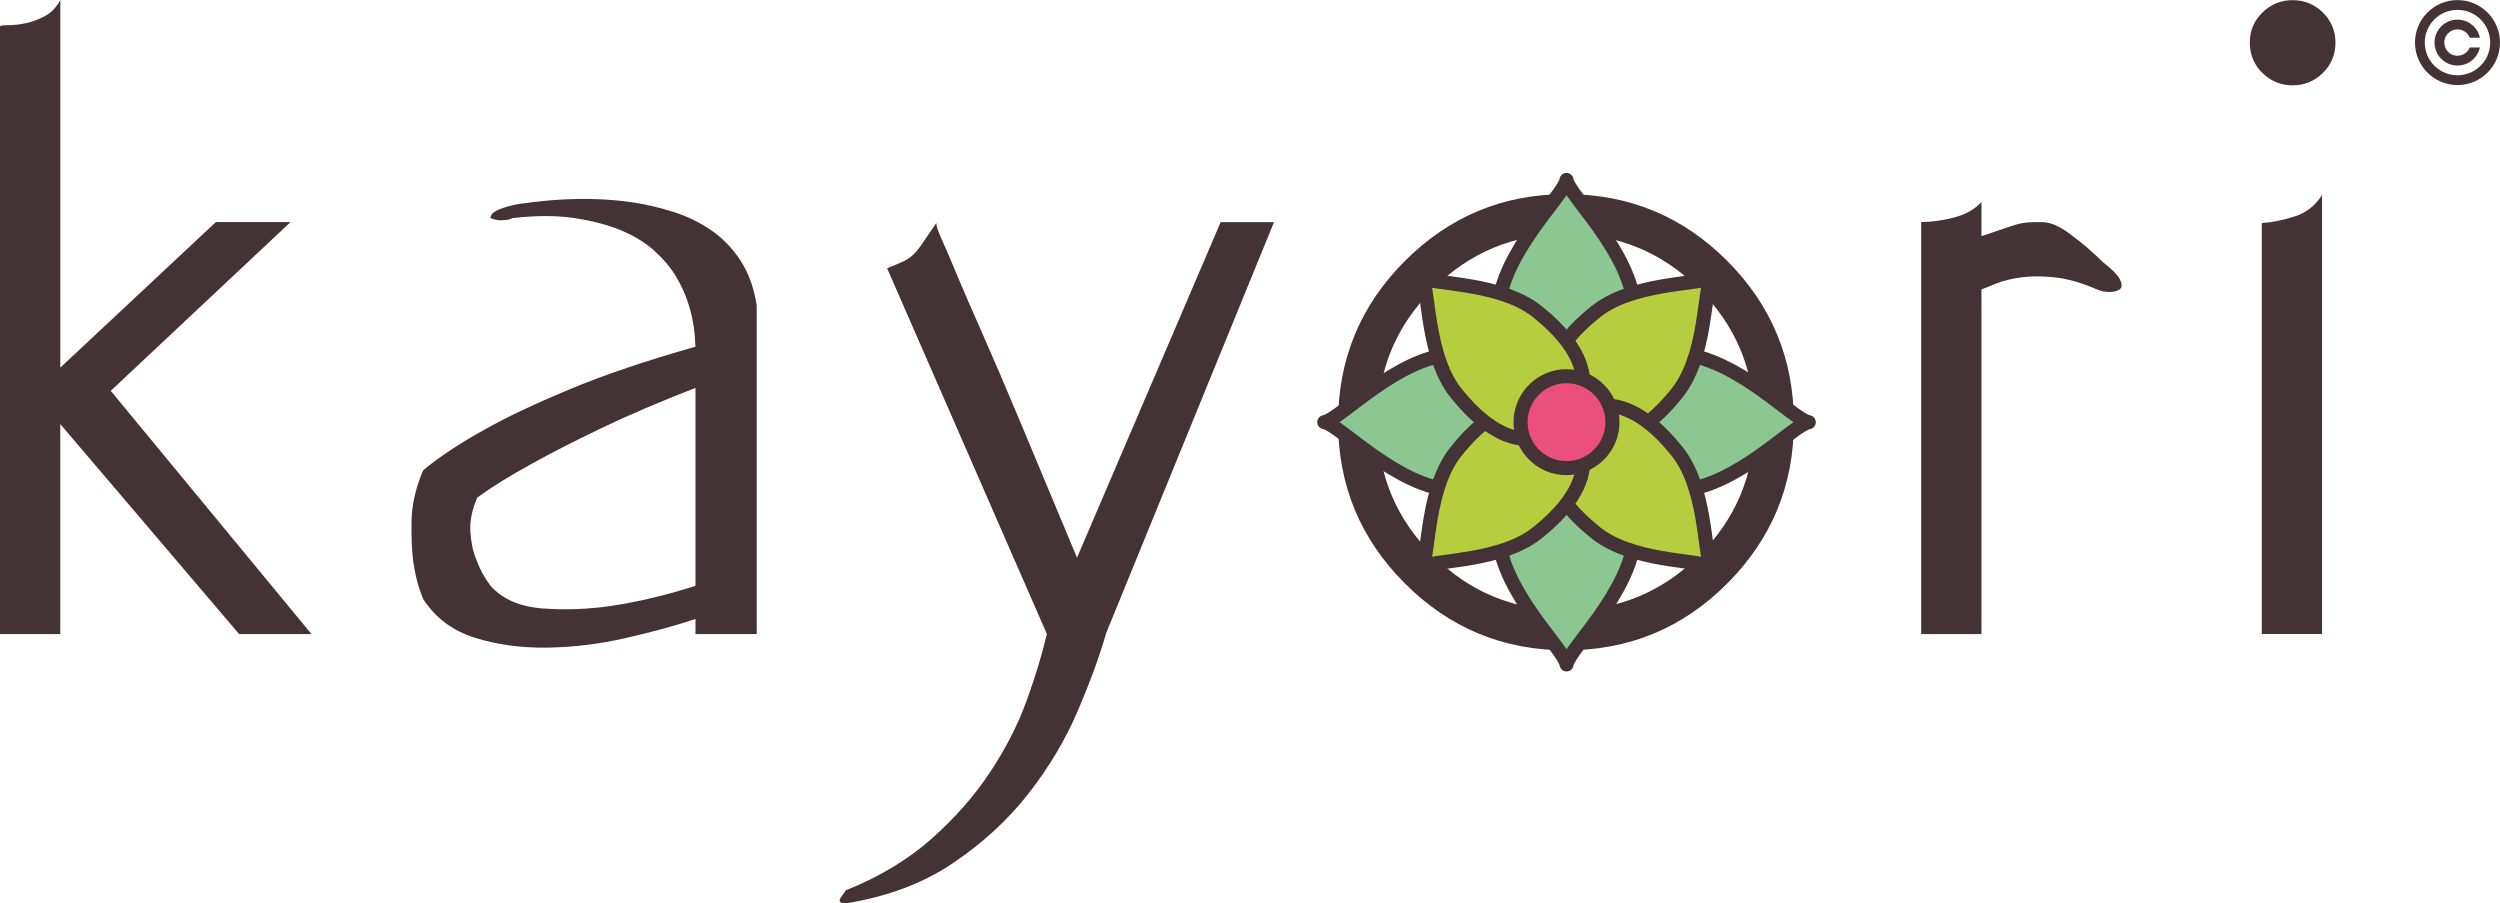
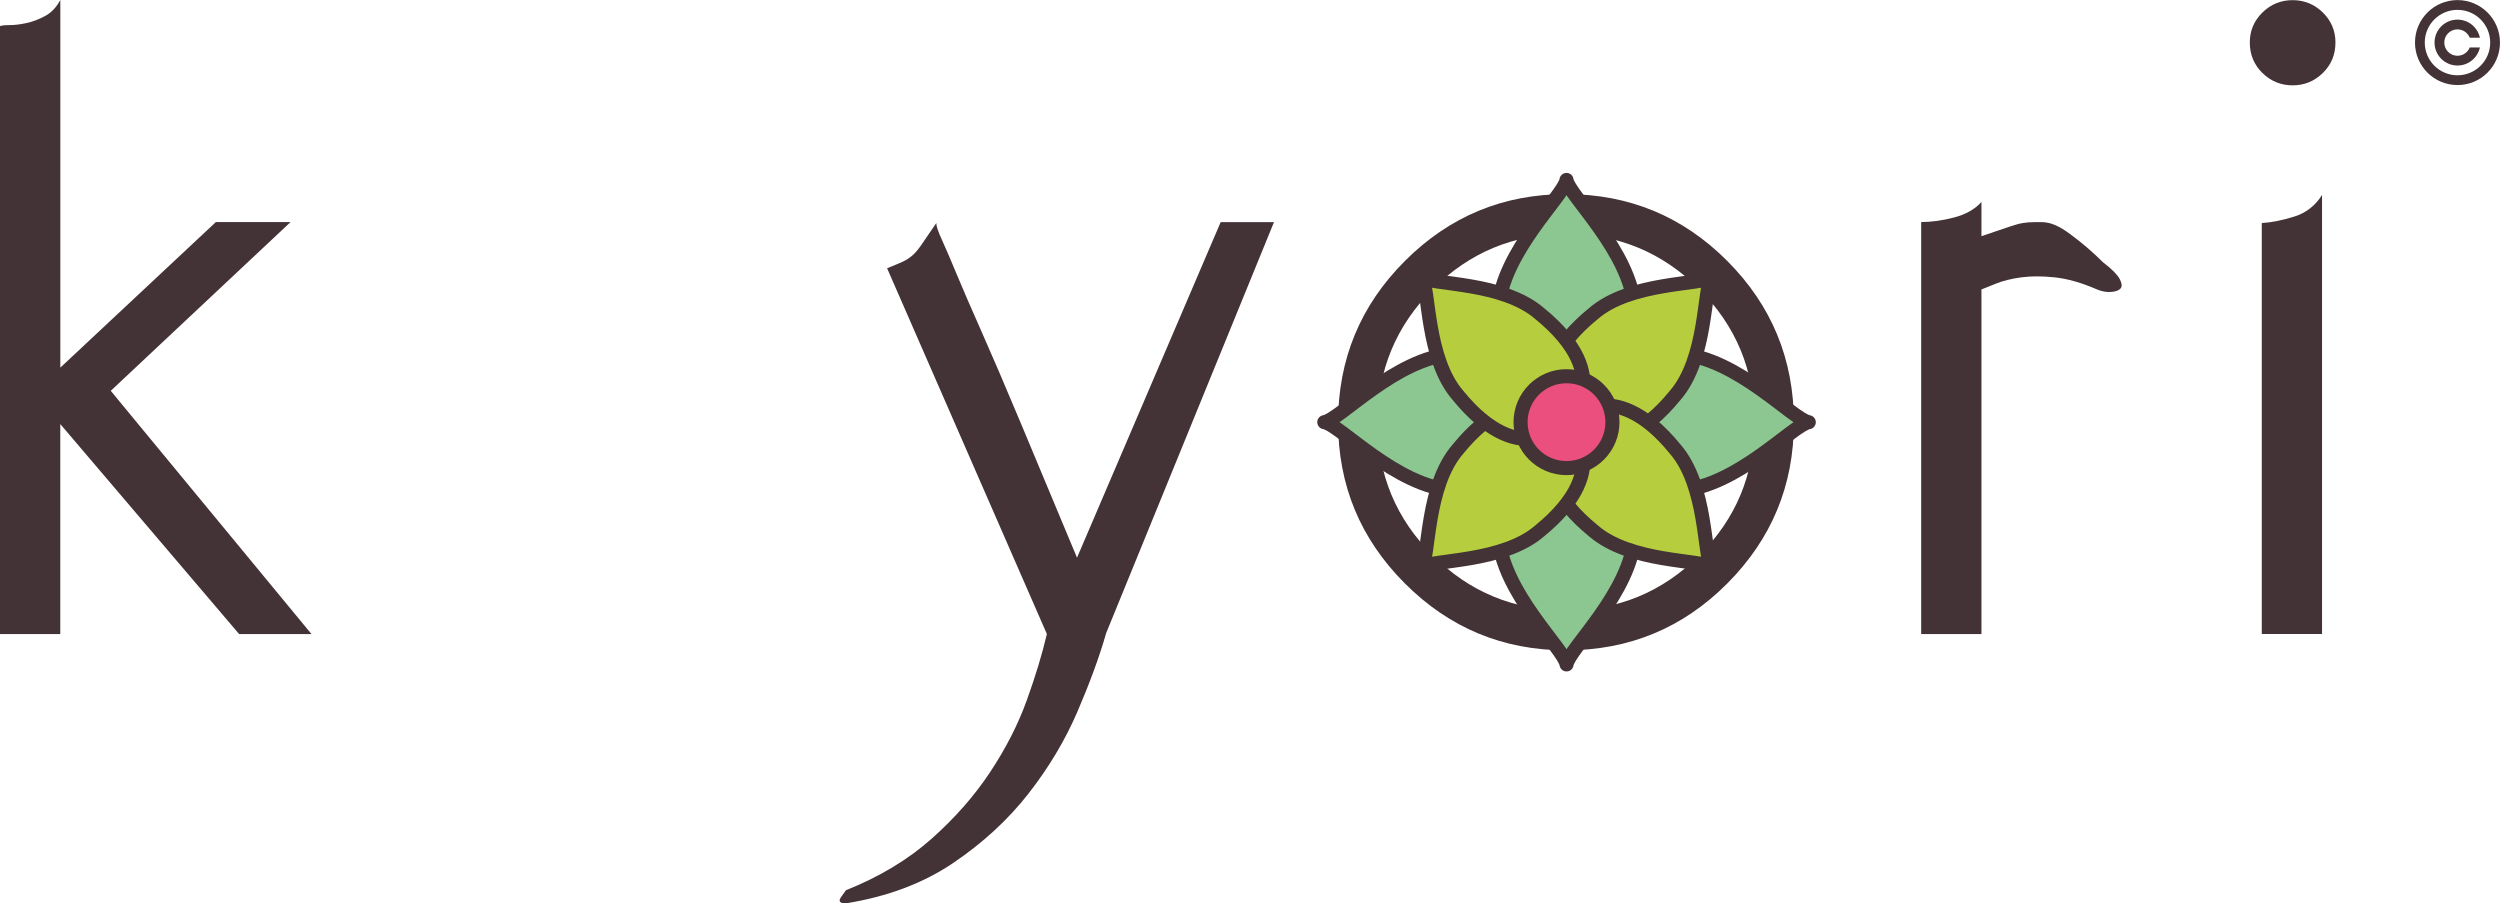
<svg xmlns="http://www.w3.org/2000/svg" xmlns:xlink="http://www.w3.org/1999/xlink" version="1.1" x="0px" y="0px" viewBox="0 0 488.62 176.56" style="enable-background:new 0 0 488.62 176.56;" xml:space="preserve">
  <style type="text/css">
	.st0{display:none;}
	.st1{display:inline;fill:#FFFFFF;}
	.st2{fill:#433236;}
	.st3{fill:none;stroke:#433236;stroke-width:1.911;}
	.st4{clip-path:url(#SVGID_00000111895815566628198550000015818218422935544453_);fill:none;stroke:#433236;stroke-width:1.911;}
	
		.st5{display:inline;fill:#8CC691;stroke:#433236;stroke-width:2.61;stroke-linecap:round;stroke-linejoin:round;stroke-miterlimit:10;}
	
		.st6{display:inline;fill:#B6CE3E;stroke:#433236;stroke-width:2.818;stroke-linecap:round;stroke-linejoin:round;stroke-miterlimit:10;}
	.st7{display:none;fill:#EA4F7D;stroke:#433236;stroke-width:2.373;stroke-miterlimit:10;}
	.st8{fill:#8CC691;stroke:#433236;stroke-width:2.749;stroke-linecap:round;stroke-linejoin:round;stroke-miterlimit:10;}
	
		.st9{display:none;fill:#8CC691;stroke:#433236;stroke-width:2.749;stroke-linecap:round;stroke-linejoin:round;stroke-miterlimit:10;}
	.st10{fill:#B6CE3E;stroke:#433236;stroke-width:2.749;stroke-linecap:round;stroke-linejoin:round;stroke-miterlimit:10;}
	
		.st11{display:none;fill:#B6CE3E;stroke:#433236;stroke-width:2.749;stroke-linecap:round;stroke-linejoin:round;stroke-miterlimit:10;}
	.st12{fill:#EA4F7D;stroke:#433236;stroke-width:2.749;stroke-linecap:round;stroke-linejoin:round;stroke-miterlimit:10;}
</style>
  <g id="white_BG" class="st0">
    <rect x="-63" y="-161.64" class="st1" width="595.28" height="481.48" />
  </g>
  <g id="kayori">
    <g>
      <path class="st2" d="M454,2.45c1.64,1.61,2.46,3.57,2.46,5.86c0,2.36-0.82,4.34-2.46,5.95c-1.65,1.61-3.61,2.42-5.91,2.42    c-2.3,0-4.27-0.81-5.91-2.42c-1.64-1.61-2.46-3.6-2.46-5.95c0-2.29,0.82-4.25,2.46-5.86c1.64-1.61,3.61-2.42,5.91-2.42    C450.38,0.03,452.35,0.84,454,2.45z" />
      <g>
        <circle class="st3" cx="480.31" cy="8.32" r="7.35" />
        <g>
          <defs>
            <polyline id="SVGID_1_" points="475.75,3.75 475.75,12.89 484.88,12.89 484.88,9.28 482.39,9.28 482.39,7.37 484.88,7.37        484.88,3.75      " />
          </defs>
          <clipPath id="SVGID_00000072258135259300483670000013345859832369020319_">
            <use xlink:href="#SVGID_1_" style="overflow:visible;" />
          </clipPath>
          <circle style="clip-path:url(#SVGID_00000072258135259300483670000013345859832369020319_);fill:none;stroke:#433236;stroke-width:1.911;" cx="480.31" cy="8.32" r="3.53" />
        </g>
      </g>
-       <path class="st2" d="M147.91,123.93h-11.98v-2.95c-3.93,1.31-8.48,2.55-13.65,3.73c-5.17,1.18-10.31,1.8-15.42,1.87    c-5.11,0.06-9.82-0.59-14.14-1.96c-4.32-1.38-7.66-3.9-10.02-7.56c-0.92-2.22-1.57-4.71-1.96-7.46c-0.26-2.22-0.36-4.88-0.3-7.96    c0.07-3.07,0.82-6.31,2.26-9.72c3.14-2.62,7.2-5.3,12.17-8.05c4.19-2.36,9.65-4.94,16.4-7.76c6.74-2.81,14.96-5.6,24.65-8.35    c-0.13-5.23-1.44-9.88-3.93-13.94c-1.05-1.7-2.45-3.34-4.22-4.91c-1.77-1.57-3.93-2.88-6.48-3.93c-2.55-1.05-5.57-1.83-9.03-2.36    c-3.47-0.52-7.5-0.52-12.08,0c-0.52,0.26-1.05,0.39-1.57,0.39c-0.92,0.13-1.84,0-2.75-0.39c0-0.66,0.56-1.21,1.67-1.67    c1.11-0.46,2.39-0.82,3.83-1.08c7.98-1.18,15.25-1.31,21.8-0.39c2.75,0.39,5.5,1.01,8.25,1.87c2.75,0.85,5.27,2.06,7.56,3.63    c2.29,1.57,4.22,3.57,5.79,5.99c1.57,2.42,2.62,5.34,3.14,8.74V123.93z M95.87,114.5c2.36,2.62,5.76,4.09,10.21,4.42    c4.45,0.33,8.9,0.16,13.35-0.49c5.24-0.79,10.73-2.09,16.5-3.93V75.81c-7.07,2.75-13.26,5.4-18.56,7.95    c-5.3,2.55-9.72,4.81-13.26,6.78c-4.32,2.36-7.92,4.59-10.8,6.68c-1.05,2.36-1.51,4.59-1.38,6.68c0.13,2.1,0.52,3.93,1.18,5.5    C93.77,111.23,94.69,112.93,95.87,114.5z" />
      <path class="st2" d="M216.2,123.73c-1.31,4.58-3.18,9.69-5.6,15.32c-2.42,5.63-5.63,11-9.62,16.1c-4,5.11-8.91,9.62-14.73,13.55    c-5.83,3.93-12.8,6.55-20.92,7.86c-1.18,0-1.51-0.39-0.98-1.18c0.26-0.39,0.59-0.85,0.98-1.38c6.55-2.62,12.11-5.96,16.69-10.02    c4.58-4.06,8.41-8.41,11.49-13.06c3.08-4.65,5.47-9.33,7.17-14.04c1.7-4.71,3.01-9.04,3.93-12.96l-31.23-71.49    c1.31-0.52,2.32-0.95,3.05-1.28c0.72-0.33,1.37-0.75,1.96-1.28c0.59-0.52,1.21-1.28,1.86-2.26c0.65-0.98,1.57-2.32,2.75-4.02    c0,0.26,0.07,0.62,0.2,1.08c0.13,0.46,0.52,1.41,1.18,2.85c0.65,1.44,1.54,3.5,2.65,6.19c1.11,2.69,2.72,6.38,4.81,11.1    c2.09,4.71,4.65,10.68,7.66,17.87c3.01,7.2,6.68,15.97,11,26.32l28.08-65.59H249L216.2,123.73z" />
      <path class="st2" d="M411.03,51.26c1.7,1.31,2.78,2.39,3.24,3.24c0.46,0.86,0.52,1.47,0.2,1.87c-0.33,0.39-0.95,0.62-1.86,0.69    c-0.92,0.07-1.84-0.1-2.75-0.49c-3.01-1.31-5.76-2.09-8.25-2.36c-2.49-0.26-4.68-0.26-6.58,0c-1.9,0.26-3.5,0.66-4.81,1.18    c-1.31,0.52-2.29,0.92-2.95,1.18v67.36h-11.78V43.4c1.96,0,4.09-0.29,6.38-0.88c2.29-0.59,4.09-1.6,5.4-3.04v6.68    c1.96-0.65,3.89-1.31,5.79-1.96c1.9-0.65,3.13-0.78,4.61-0.78h1.56c1.52,0.05,3.12,0.66,5.41,2.36    C406.93,47.46,409.06,49.3,411.03,51.26z" />
      <path class="st2" d="M442.06,43.6c1.96-0.13,4.09-0.56,6.38-1.28c2.29-0.72,4.09-2.13,5.4-4.22v85.82h-11.78V43.6z" />
      <path class="st2" d="M23.76,78.95l-2.11-2.57L56.79,43.4h-14.6l-30.4,28.45V0c-0.77,1.44-1.77,2.49-3,3.14    C7.56,3.8,6.34,4.26,5.12,4.52C3.89,4.78,2.8,4.91,1.84,4.91c-0.97,0-1.58,0.07-1.84,0.2v118.82h11.78V82.88l34.96,41.05h14.14    L23.76,78.95z" />
      <g>
        <g>
          <path class="st2" d="M306.07,37.94c12.33,0,22.84,4.36,31.52,13.06c8.68,8.71,13.02,19.23,13.02,31.56      c0,12.28-4.34,22.77-13.02,31.48c-8.68,8.71-19.18,13.06-31.52,13.06c-12.28,0-22.77-4.35-31.48-13.06      c-8.71-8.71-13.06-19.2-13.06-31.48c0-12.33,4.35-22.85,13.06-31.56C283.3,42.29,293.79,37.94,306.07,37.94z M280.03,56.51      c-7.19,7.19-10.79,15.88-10.79,26.04c0,10.17,3.6,18.83,10.79,26c7.19,7.17,15.87,10.75,26.04,10.75      c10.17,0,18.85-3.58,26.04-10.75c7.19-7.17,10.79-15.83,10.79-26c0-10.17-3.6-18.85-10.79-26.04      c-7.19-7.19-15.88-10.79-26.04-10.79C295.9,45.72,287.22,49.32,280.03,56.51z" />
          <g class="st0">
-             <path class="st5" d="M315.33,56.94c-1.63-6.76-5.67-18.99-9.56-18.99c-3.89,0-7.93,12.23-9.56,18.99       c-3.56,22.55,9.56,22.02,9.56,22.02S318.89,79.48,315.33,56.94z" />
-             <path class="st5" d="M331.81,91.91c6.76-1.63,18.99-5.67,18.99-9.56c0-3.89-12.23-7.93-18.99-9.56       c-22.55-3.56-22.02,9.56-22.02,9.56S309.27,95.47,331.81,91.91z" />
            <path class="st6" d="M326.97,74.48c3.63-5.93,9.42-17.43,6.67-20.19c-2.75-2.75-14.25,3.04-20.19,6.67       c-18.46,13.43-8.81,22.33-8.81,22.33S313.54,92.94,326.97,74.48z" />
            <path class="st5" d="M280.33,73.12c-6.76,1.63-18.99,5.67-18.99,9.56c0,3.89,12.23,7.93,18.99,9.56       c22.55,3.56,22.02-9.56,22.02-9.56S302.88,69.56,280.33,73.12z" />
            <path class="st6" d="M297.88,61.49c-5.93-3.63-17.43-9.42-20.19-6.67c-2.75,2.75,3.04,14.25,6.67,20.19       c13.43,18.46,22.33,8.81,22.33,8.81S316.34,74.91,297.88,61.49z" />
            <path class="st5" d="M293.76,108.51c1.76,7.3,6.12,20.5,10.32,20.5c4.2,0,8.56-13.2,10.32-20.5       c3.84-24.34-10.32-23.77-10.32-23.77S289.91,84.16,293.76,108.51z" />
            <path class="st6" d="M285.18,90.55c-3.63,5.93-9.42,17.43-6.67,20.19c2.75,2.75,14.25-3.04,20.19-6.67       c18.46-13.43,8.81-22.33,8.81-22.33S298.61,72.08,285.18,90.55z" />
            <path class="st6" d="M312.6,103.6c6.41,3.92,18.82,10.17,21.79,7.2c2.97-2.97-3.28-15.39-7.2-21.79       c-14.5-19.93-24.11-9.51-24.11-9.51S292.67,89.1,312.6,103.6z" />
          </g>
          <circle class="st7" cx="305.47" cy="82.11" r="7.82" />
        </g>
        <g>
          <path class="st8" d="M319.52,60.42c-0.79-11.31-12.92-22.23-13.35-25.25c-0.43,3.02-12.56,13.94-13.35,25.25      c-2.36,23.34,13.35,22.09,13.35,22.09S321.88,83.76,319.52,60.42z" />
          <path class="st8" d="M328.27,95.87c11.31-0.79,22.23-12.92,25.25-13.35c-3.02-0.43-13.94-12.56-25.25-13.35      c-23.34-2.36-22.09,13.35-22.09,13.35S304.93,98.23,328.27,95.87z" />
          <path class="st8" d="M292.83,104.61c0.79,11.31,12.92,22.23,13.35,25.25c0.43-3.02,12.56-13.94,13.35-25.25      c2.36-23.34-13.35-22.09-13.35-22.09S290.47,81.26,292.83,104.61z" />
          <path class="st8" d="M284.08,69.16c-11.31,0.79-22.23,12.92-25.25,13.35c3.02,0.43,13.94,12.56,25.25,13.35      c23.34,2.36,22.09-13.35,22.09-13.35S307.42,66.8,284.08,69.16z" />
          <path class="st9" d="M325.6,102.42c11.31-1.17,24.89-19.26,27.91-19.91c-3.02-0.65-16.6-18.73-27.91-19.91      c-23.34-3.52-19.43,19.91-19.43,19.91S302.26,105.94,325.6,102.42z" />
          <path class="st9" d="M286.27,101.95c1.17,11.31,19.26,24.89,19.91,27.91c0.65-3.02,18.73-16.6,19.91-27.91      c3.52-23.34-19.91-19.43-19.91-19.43S282.75,78.61,286.27,101.95z" />
          <path class="st9" d="M286.74,62.61c-11.31,1.17-24.89,19.26-27.91,19.91c3.02,0.65,16.6,18.73,27.91,19.91      c23.34,3.52,19.43-19.91,19.43-19.91S310.08,59.09,286.74,62.61z" />
        </g>
        <g>
          <path class="st10" d="M327.39,77.29c6.3-7.24,5.57-21.03,7.12-23.1c-2.07,1.55-15.86,0.82-23.1,7.12      c-15.38,12.56-5.23,21.21-5.23,21.21S314.84,92.67,327.39,77.29z" />
          <path class="st10" d="M311.42,103.74c7.24,6.3,21.04,5.57,23.1,7.12c-1.55-2.07-0.82-15.86-7.12-23.1      c-12.56-15.38-21.21-5.23-21.21-5.23S296.03,91.18,311.42,103.74z" />
          <path class="st10" d="M284.97,87.76c-6.3,7.24-5.57,21.04-7.12,23.1c2.07-1.55,15.86-0.82,23.1-7.12      c15.38-12.56,5.23-21.21,5.23-21.21S297.53,72.37,284.97,87.76z" />
          <path class="st10" d="M300.95,61.31c-7.24-6.3-21.03-5.57-23.1-7.12c1.55,2.07,0.82,15.86,7.12,23.1      c12.56,15.38,21.21,5.23,21.21,5.23S316.33,73.86,300.95,61.31z" />
          <path class="st11" d="M305.89,106.07c7.47,6.07,26.43,3.37,28.62,4.79c-1.42-2.2,1.27-21.15-4.79-28.62      c-11.86-16.08-23.54,0.29-23.54,0.29S289.82,94.2,305.89,106.07z" />
          <path class="st11" d="M282.63,82.24c-6.07,7.47-3.37,26.43-4.79,28.62c2.2-1.42,21.15,1.27,28.62-4.79      c16.08-11.86-0.29-23.54-0.29-23.54S294.5,66.16,282.63,82.24z" />
          <path class="st11" d="M306.46,58.98c-7.47-6.07-26.43-3.37-28.62-4.79c1.42,2.2-1.27,21.15,4.79,28.62      c11.86,16.08,23.54-0.29,23.54-0.29S322.54,70.84,306.46,58.98z" />
        </g>
        <circle class="st12" cx="306.17" cy="82.51" r="8.98" />
      </g>
    </g>
  </g>
</svg>